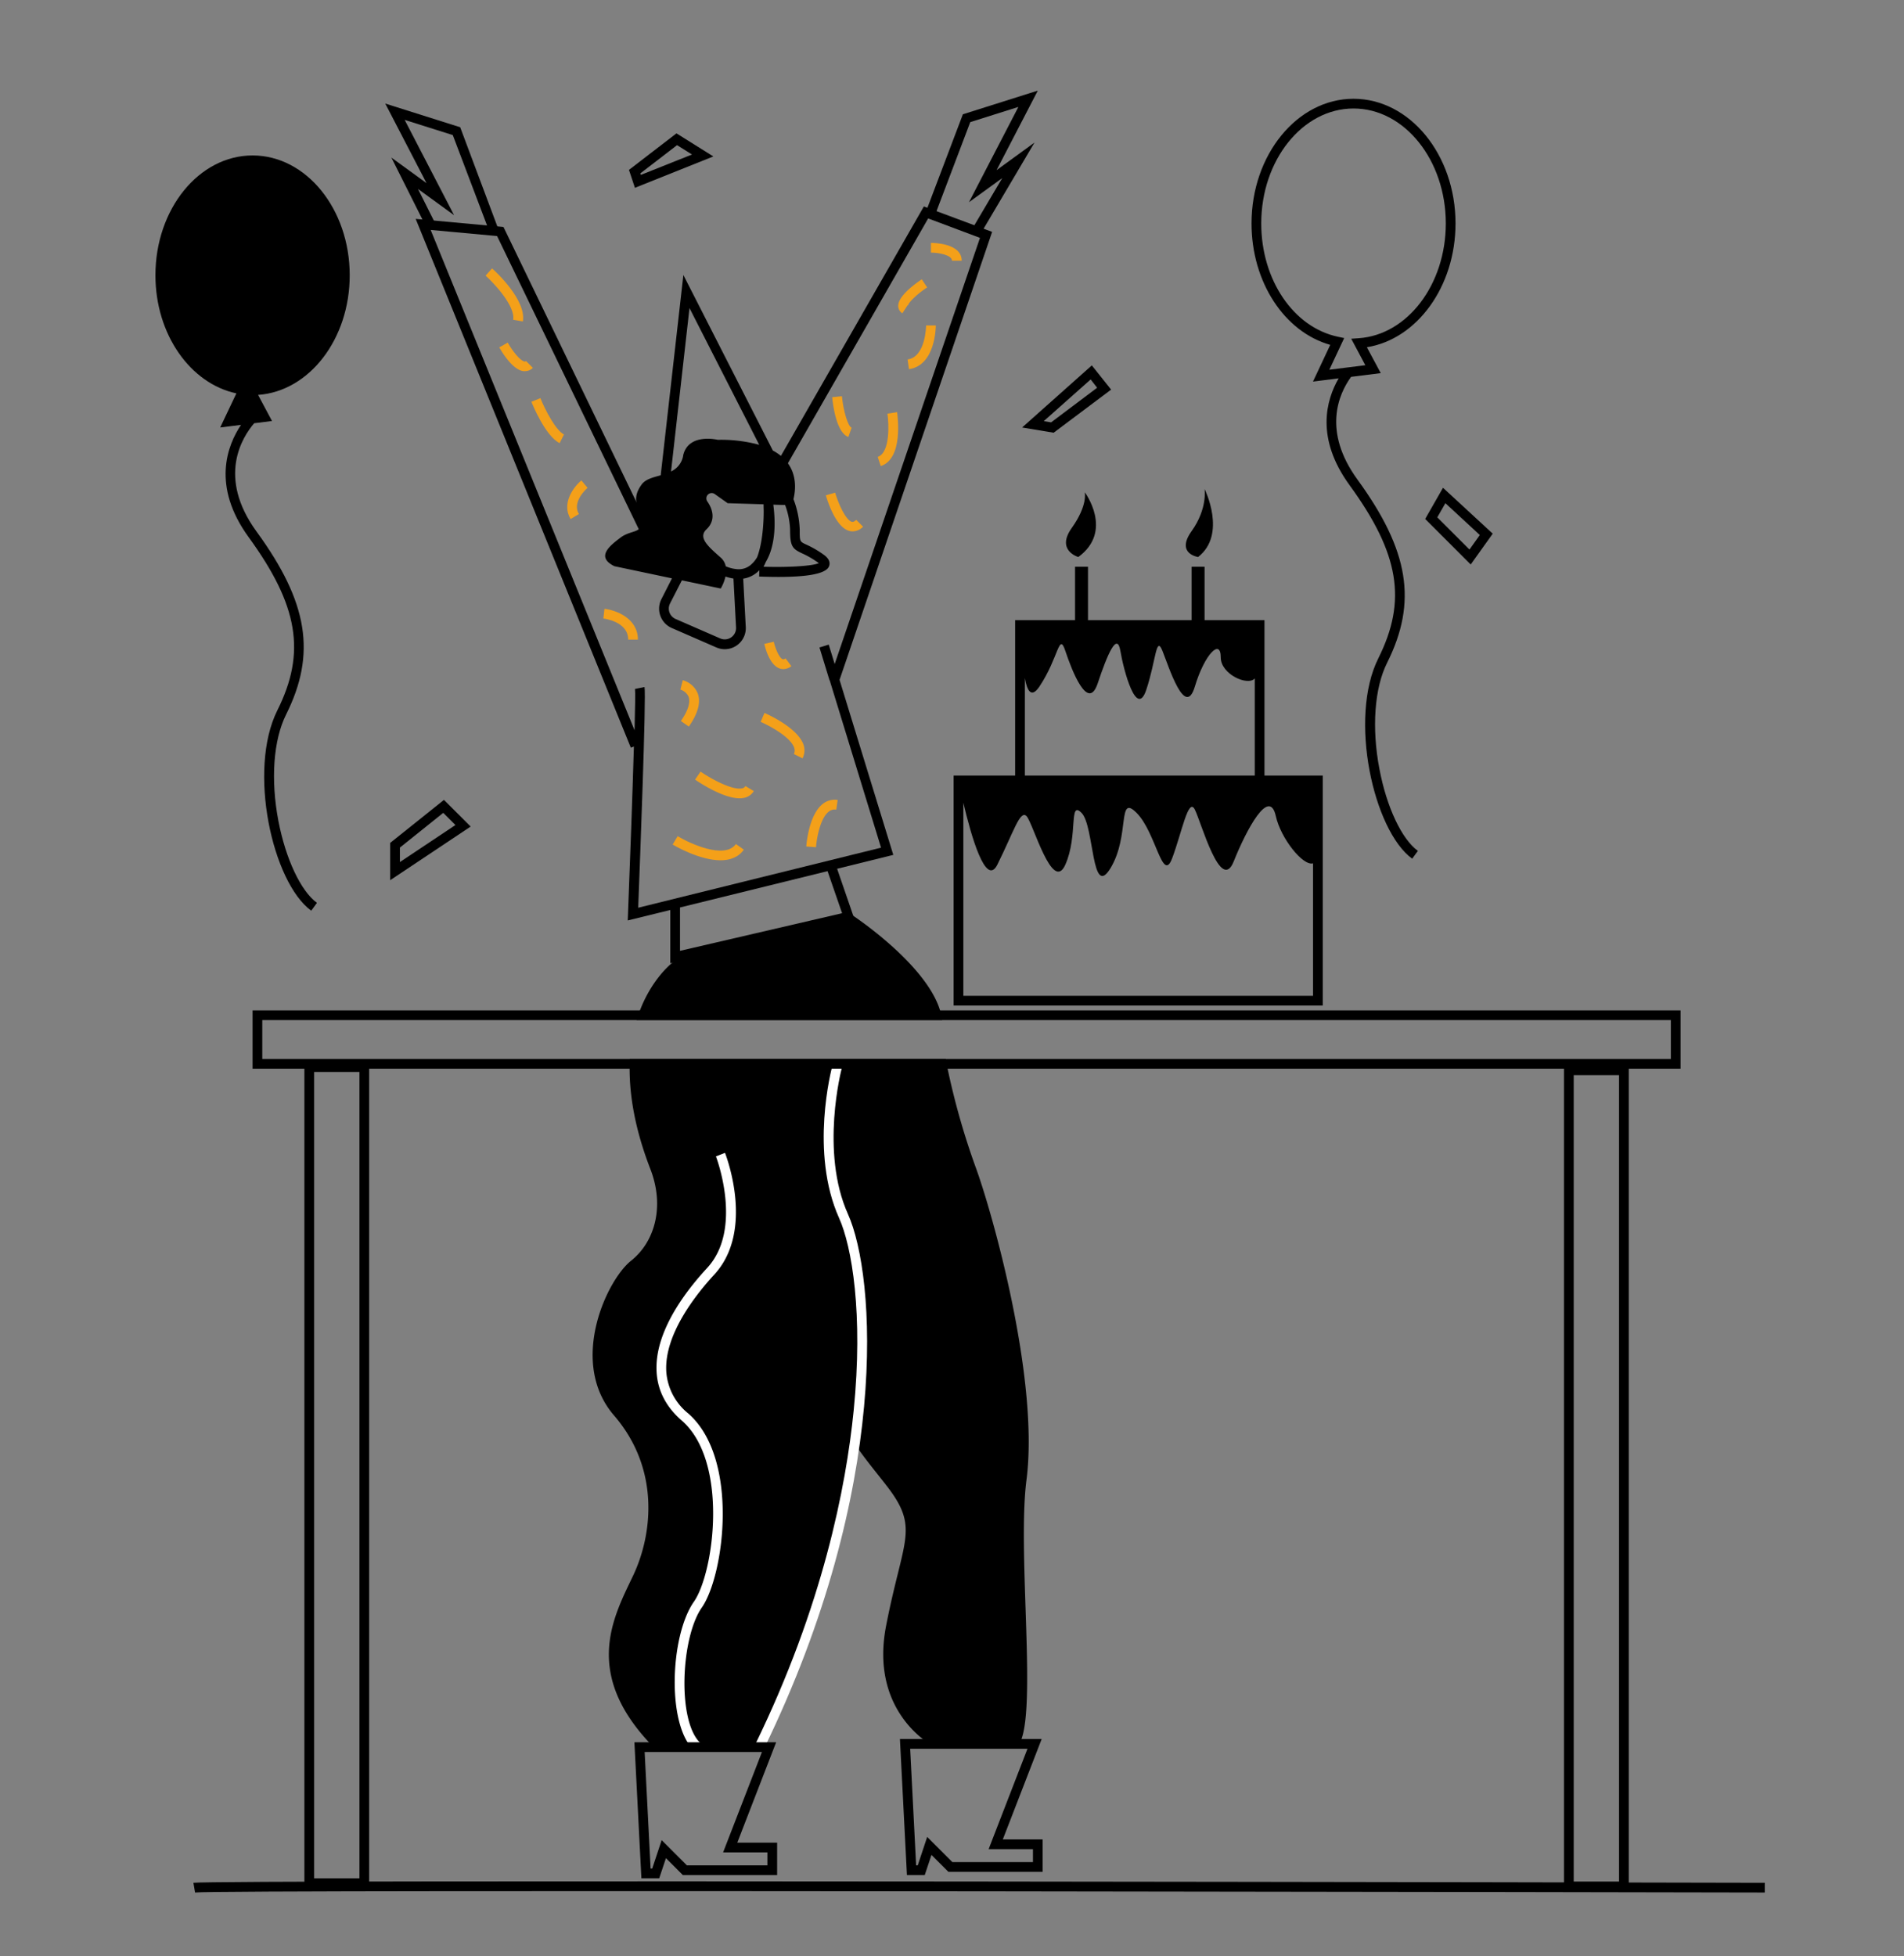
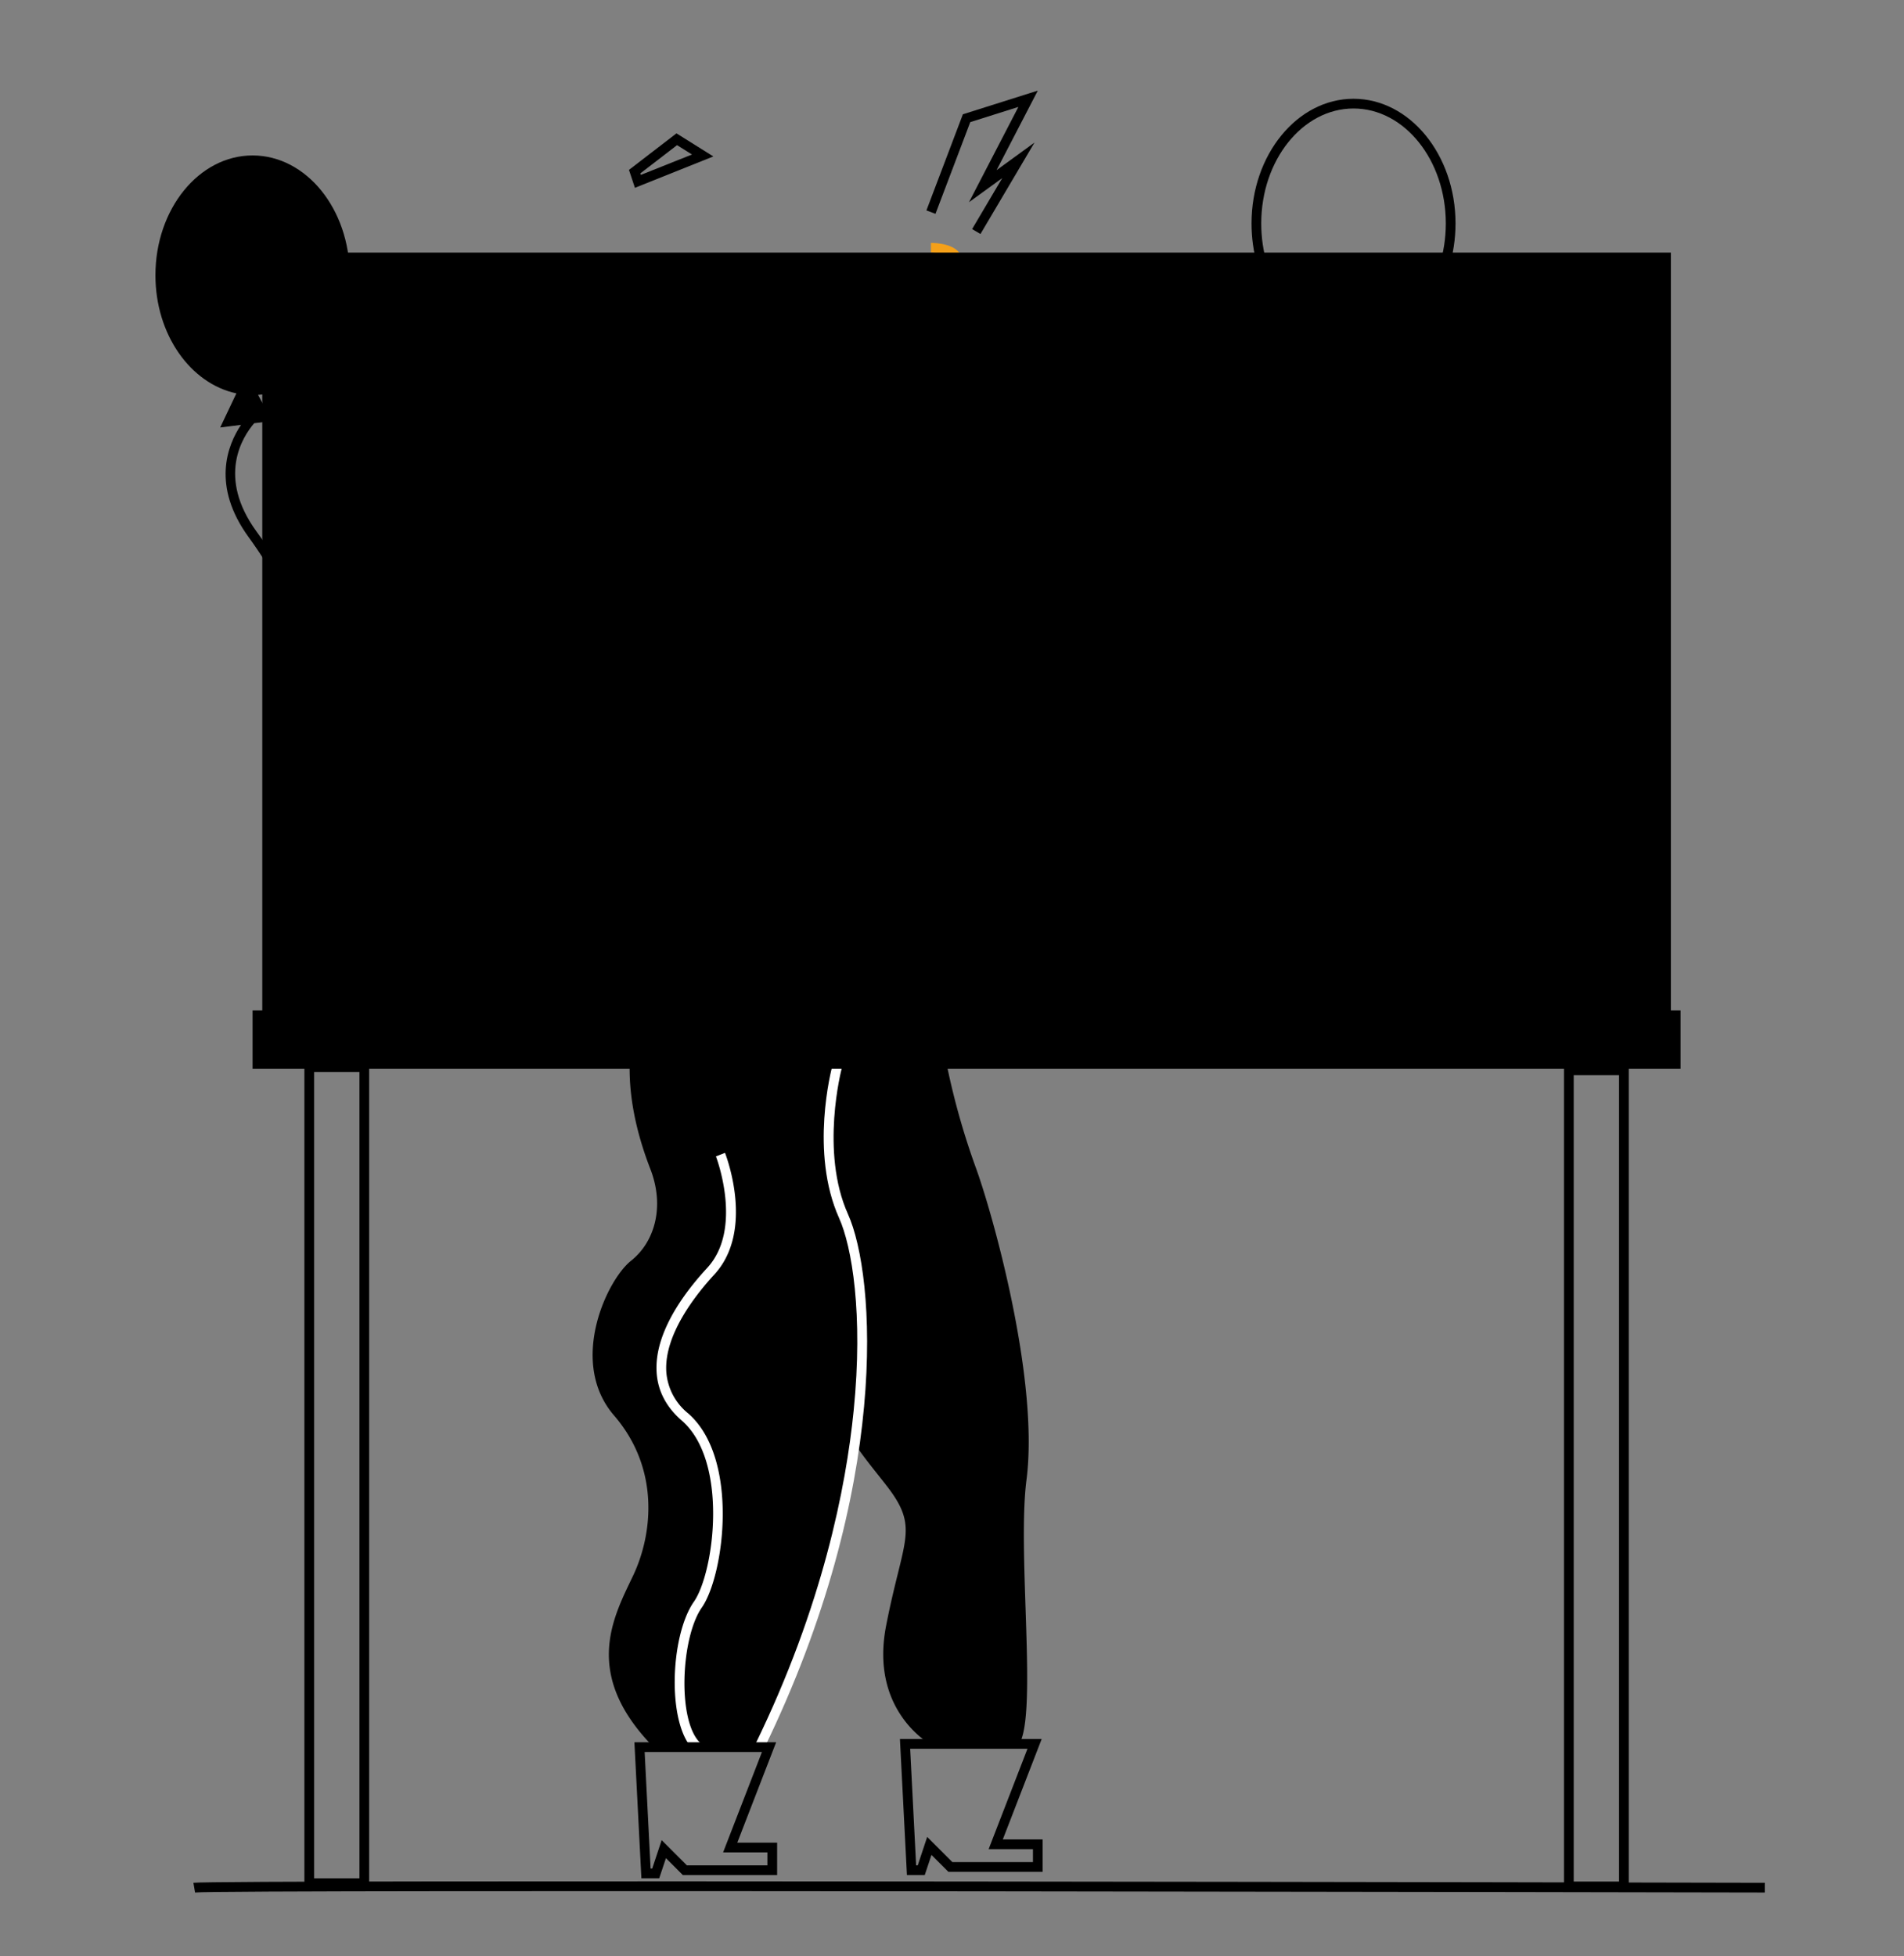
<svg xmlns="http://www.w3.org/2000/svg" id="Capa_1" data-name="Capa 1" viewBox="0 0 588 604">
  <rect x="0" y="0" width="588" height="604" fill="#808080" stroke="none" />
  <title>Mesa de trabajo 41</title>
  <path d="M426,237.47c-2.43-12.71-1.54-25,2.37-32.8,9.38-18.76,6.82-34.62-9.13-56.55-10.92-15-5.84-26.44-2-31.75l9.17-1.15-4.29-8C437.62,104.74,449.5,88.47,449.5,69c0-21.23-14.13-38.5-31.5-38.5S386.5,47.77,386.5,69c0,18.06,10.12,33.48,24.31,37.49l-5.33,11.34,7.93-1c-3.86,6.66-7.22,18.46,3.38,33,15.37,21.14,17.78,35.63,8.87,53.45-9.23,18.45-1.53,53.17,10.46,61.88l1.76-2.42C432.9,259.16,428.22,249.22,426,237.47ZM415.12,104.39l-1.86-.39c-13.77-2.86-23.76-17.58-23.76-35,0-19.58,12.79-35.5,28.5-35.5S446.5,49.42,446.5,69c0,18.83-11.82,34.4-26.9,35.44l-2.31.16,4.36,8.18-1.76.22h0l-4.25.53-5.11.64Z" />
  <path d="M290.94,315H196.59c.16-.51.32-1,.49-1.5s.36-1,.55-1.5c3.5-9.08,8.77-13.72,10.07-14.77l.3-.23,49.12-11.61a15.43,15.43,0,0,1,1.68-1.74c.24-.21.48-.4.71-.58a10.75,10.75,0,0,1,1.91-1.17c.13-.08.26-.13.39-.2s24,15.45,28.5,30.3c.11.35.21.71.29,1.06a11.52,11.52,0,0,1,.3,1.62C290.92,314.79,290.93,314.89,290.94,315Z" />
  <path d="M317,457c4-31-10.53-82.56-15.75-96.73A227.07,227.07,0,0,1,292.64,330c-.1-.51-.2-1-.29-1.5s-.19-1-.28-1.5H194.51c0,.49-.06,1-.07,1.5s0,1,0,1.5c0,8.47,1.66,18.74,6.41,31,4.42,11.41,1.49,22.38-6,28.34s-19.39,31.33-5.22,47.74,11.93,36.54,6,49.22c-5.8,12.31-15.81,29.54,4.78,51.7.62.66,1.26,1.33,1.93,2h32.07l.18-.47c.14-.34.34-.86.6-1.53,2.55-6.48,10.76-27.18,16.37-39,4.41-9.3,10.74-28.88,12.68-52.83.34.51.69,1,1,1.51,2.88,4.06,6,7.75,8.75,11.34,10,13,4.88,16.13-.34,43-3.92,20.15,6.12,30.91,11.37,35a21.14,21.14,0,0,0,3,2l27-1c.15-.3.29-.64.43-1C319.88,524.78,314.22,478.55,317,457Z" />
  <path d="M214.51,540.63c-8.68-7.6-7.61-35.46-.24-46,6.3-9,10.84-43.36-3.75-56-4.82-4.17-7.43-9.24-7.75-15-.66-11.83,8.13-24,15.63-32.11,11.21-12.15,2.79-34.21,2.7-34.43l2.8-1.1c.38,1,9.2,24-3.3,37.57-5.81,6.3-15.47,18.56-14.84,29.9a18.14,18.14,0,0,0,6.72,12.95c16,13.88,11.16,50.11,4.25,60-6.48,9.25-7.7,35.49-.24,42Z" fill="#fff" />
  <path d="M235.85,540.16l-2.7-1.32c21-43,28.15-79.89,30.48-103.24,3-29.88-.55-50.72-4.5-59.48-9.11-20.26-2.37-45.93-2.08-47l2.9.78c-.07.25-6.75,25.73,1.92,45C270.41,393.86,275.28,459.22,235.85,540.16Z" fill="#fff" />
  <path d="M227.69,569l12-31H195.92l2.16,42h5.5l2.08-6.22,5.22,5.22H240V569Zm9.31,7H212.12l-7.78-7.78L201.42,577h-.5l-1.84-36h36.23l-12,31H237Z" />
  <path d="M309.69,568l12-31H277.92l2.16,42h5.5l2.08-6.22,5.22,5.22H322V568Zm9.31,7H294.12l-7.78-7.78L283.42,576h-.5l-1.84-36h36.23l-12,31H319Z" />
-   <path d="M212.73,224.36l-2.46-1.72c2.2-3.14,3-5.73,2.39-7.47a4.06,4.06,0,0,0-2.54-2.22l.74-2.91a7.07,7.07,0,0,1,4.61,4.05C216.49,216.84,215.57,220.3,212.73,224.36Z" fill="#f4a019" />
  <path d="M222.52,265.65c-6.58,0-14.33-4.59-14.79-4.86l1.54-2.58c3.85,2.3,14.57,7.23,18,2.42l2.44,1.74C228,264.79,225.36,265.65,222.52,265.65Z" fill="#f4a019" />
  <path d="M247.84,234.17l-2.68-1.34a2.43,2.43,0,0,0,.08-2c-1.24-3.39-7.88-6.87-10.33-7.92l1.18-2.76c1,.44,10,4.44,12,9.65A5.43,5.43,0,0,1,247.84,234.17Z" fill="#f4a019" />
  <path d="M228.4,246.51c-5.25,0-12.83-5.14-13.75-5.78l1.7-2.46c3.38,2.33,9.85,5.8,12.79,5.17a1.48,1.48,0,0,0,1.07-.71l2.58,1.54a4.52,4.52,0,0,1-3,2.1A6.7,6.7,0,0,1,228.4,246.51Z" fill="#f4a019" />
  <path d="M252,261.61l-3-.22c.07-1,.81-9.68,5-13.08a6,6,0,0,1,4.69-1.3l-.42,3a2.94,2.94,0,0,0-2.39.66C253.18,252.84,252.16,259.3,252,261.61Z" fill="#f4a019" />
  <path d="M241.91,206.61a3.41,3.41,0,0,1-1.22-.22c-3.08-1.14-4.42-6.5-4.65-7.56l2.92-.66c.45,2,1.66,5,2.77,5.41.09,0,.33.12.87-.28l1.8,2.4A4.1,4.1,0,0,1,241.91,206.61Z" fill="#f4a019" />
  <polygon points="302.79 72.26 300.21 70.74 309.52 54.98 299.24 62.45 314.5 33.02 299.64 37.71 288.9 66.03 286.1 64.97 297.36 35.29 320.5 27.98 307.76 52.55 319.48 44.02 302.79 72.26" />
-   <path d="M259.27,209.94,306.39,71.6l-21.08-7.85-51.64,90.1,2.61,1.49,50.36-87.89,16,6L257.77,205.05l-1.84-6-2.86.88,3.05,9.95,0,.13.09,0,15.88,51.74-75,18.55c.57-14.69,2.51-65.59,1.95-68.16l-2.94.61c.12.8.05,5.67-.13,12.76L133,71l20.51,1.89,44.63,92.33,2.7-1.3L155.48,70.08l-27.11-2.49,66.45,163.29.94-.38c-.43,14.72-1.19,35.73-1.82,51.72l-.08,2L207,281v16.43l57-13.23-5.48-15.93,17.35-4.29Zm.79,72.05L210,293.61V280.22L255.57,269Z" />
-   <polygon points="132.16 71.17 120.87 48.66 131.72 56.55 118.98 31.98 142.12 39.29 154 71 150.57 70.03 139.83 41.71 124.97 37.02 140.23 66.45 129.08 58.34 134.84 69.83 132.16 71.17" />
  <path d="M161.48,99.25l-3-.5c.71-4.25-5.91-11.28-8.52-13.64l2-2.23C153.09,83.86,162.58,92.63,161.48,99.25Z" fill="#f4a019" />
  <path d="M172.83,136.84c-4.38-2.19-8.29-11.71-8.72-12.78l2.78-1.12c1.47,3.67,4.74,9.95,7.28,11.22Z" fill="#f4a019" />
  <path d="M278.67,96.75a2.73,2.73,0,0,1-1.28-2.32c0-3,5.09-6.72,7.28-8.18l1.66,2.5c-3.08,2-5.91,4.76-5.94,5.68a.36.36,0,0,0-.08-.2Z" fill="#f4a019" />
  <path d="M280.71,114l-.42-3c5.62-.8,5.71-10.41,5.71-10.51h3C289,101,288.91,112.81,280.71,114Z" fill="#f4a019" />
  <path d="M262,134.92c-3.64-1.21-4.77-9.7-5-12.27l3-.3c.48,4.73,1.9,9.36,3,9.73Z" fill="#f4a019" />
  <path d="M272,143.92l-.94-2.84c3.9-1.31,3.45-10.3,3-13.35l3-.46C277.21,128.73,279,141.59,272,143.92Z" fill="#f4a019" />
  <path d="M263.31,164.08a3.69,3.69,0,0,1-1-.13c-4.23-1.09-6.8-9.39-7.27-11l2.88-.82c.95,3.32,3.25,8.47,5.14,9,.17,0,.6.15,1.36-.61l2.12,2.12A4.54,4.54,0,0,1,263.31,164.08Z" fill="#f4a019" />
  <path d="M297,80.5h-3c0-1.77-4.23-2.5-6.5-2.5V75C288.47,75,297,75.15,297,80.5Z" fill="#f4a019" />
  <path d="M176.21,160.27c-2.89-4.82.91-9.91,3.33-11.92l1.92,2.3-1-1.15,1,1.15c-.05,0-5,4.25-2.67,8.08Z" fill="#f4a019" />
  <path d="M197,197.5h-3c0-5.56-7.36-6.47-7.67-6.51l.34-3C190.24,188.41,197,190.9,197,197.5Z" fill="#f4a019" />
  <path d="M162.12,114.61a4.49,4.49,0,0,1-.51,0c-3.45-.49-6.79-6.21-7.42-7.35l2.62-1.46c1.48,2.66,3.9,5.65,5.22,5.84a.43.43,0,0,0,.41-.17l2.12,2.12A3.4,3.4,0,0,1,162.12,114.61Z" fill="#f4a019" />
  <path d="M545,584.39c-4.77,0-477.15-1-484.76,0l-.51-3c5.71-1,465.69-.07,485.27,0Z" />
-   <path d="M78,312v18H94V583h20V330H483V584h20V330h16V312Zm33,268H97V331h14Zm389,1H486V332h14Zm16-254H81V315H516Z" />
+   <path d="M78,312v18H94V583h20V330H483V584h20V330h16V312Zm33,268H97V331h14Zm389,1H486V332h14m16-254H81V315H516Z" />
  <path d="M254.37,171.28a31.32,31.32,0,0,0-5.4-3.13c-2-.92-2-.92-2-4.65a29,29,0,0,0-1.93-9.38c.84-3.43,1.5-10.77-6.37-15l-27.63-54.2-7,61.84c-2.37.67-4.71,1.19-5.93,2.91-2.76,3.87-1.5,5.89-.32,10.55s-2.74,3.22-6.12,5.76-7.77,6-1.92,8.86l17.77,3.75L204.26,185a6.51,6.51,0,0,0,3.19,8.92l13.77,6a6.65,6.65,0,0,0,2.61.55,6.51,6.51,0,0,0,6.48-6.86l-.79-14.93a8.53,8.53,0,0,0,4.46-2.09c.18-.16.36-.33.53-.51l-.07,1.95q3.26.12,6,.12c9.6,0,14.84-1.12,15.6-3.35C256.36,173.94,256.3,172.65,254.37,171.28ZM212.93,95.13l21.53,42.22a45,45,0,0,0-12.8-1.54s-9.06-2.23-10.69,4.83c0,0,0,.08,0,.13a6.58,6.58,0,0,1-3.74,4.81ZM225.82,196.8a3.48,3.48,0,0,1-3.4.34l-13.77-6a3.5,3.5,0,0,1-1.72-4.81l3.65-7.13,12,2.53a13.15,13.15,0,0,0,1.47-3.7h0a14.78,14.78,0,0,0,2.46.62h0l.8,15.09A3.49,3.49,0,0,1,225.82,196.8Zm1.76-21.05a11.18,11.18,0,0,1-3.45-.88h0a4.86,4.86,0,0,0-1.58-2.71c-3.86-3.42-7.07-6.16-4.36-8.72s2.16-5.88.26-8.58a.56.56,0,0,1-.05-.08,1.64,1.64,0,0,1,2.32-2.23l4,2.83,11.09.34h0c0,.11,0,.23,0,.35a.59.59,0,0,0,0,.14l0,.24a.66.66,0,0,1,0,.15c.13,2.1,0,10.38-2,15.48A9.43,9.43,0,0,1,232,174.3,5.73,5.73,0,0,1,227.58,175.75Zm8.19-.71a13.71,13.71,0,0,0,.74-1.54l0,0c3.07-5.14,3-12.33,2.32-17.55l0-.11,3.64.11A24.72,24.72,0,0,1,244,163.5c0,5.15.65,5.94,3.7,7.37a28.25,28.25,0,0,1,4.93,2.85l.24.18C250.66,174.85,242.87,175.24,235.77,175Z" />
  <path d="M390.5,239.5v-48H372V175h-4v16.5H336V175h-4v16.5H313.5v48h-19v71h114v-71ZM339,211c3-9,6-16,7-10s5,21,8,12,3-17,5-12,7,21,10,11,8-15,8-9c0,5.22,8.34,8.93,10.5,6.5v30h-71V209.39c.71,4,2,6.31,4.5,2.61,6-9,6-17,8-11S336,220,339,211Zm66.5,96.5h-108V247.87c2.33,9.91,6.92,26.28,10.5,19.13,5-10,7-17,9-15s8,24,12,15,1-20,5-16,3,27,9,17,2-23,8-17,8,22,11,14,5-19,7-15,8,26,12,16,11-23,13-14c1.54,6.94,8.43,15.53,11.5,14.59Z" />
  <path d="M333,172s-7-2-2-9,4-11,4-11S344,164,333,172Z" />
  <path d="M370,172s-7-1-2-8,4-13,4-13S379,165,370,172Z" />
  <path d="M97.88,278.79l-1.76,2.42c-12-8.71-19.69-43.43-10.46-61.88,8.91-17.82,6.5-32.31-8.87-53.45C65.25,150,70.24,137.45,74.43,131.2L68,132l5-10.53c-14.17-3-25-18.16-25-36.47,0-20.43,13.43-37,30-37s30,16.57,30,37c0,19.73-12.52,35.85-28.3,36.94L84,130l-5.5.69c-3.63,4.21-11.56,16.55.71,33.43,16,21.93,18.51,37.79,9.13,56.55-3.91,7.83-4.8,20.09-2.37,32.8C88.22,265.22,92.9,275.16,97.88,278.79Z" />
  <path d="M337.18,112.83,315.66,132l9.73,1.62,17.75-13.31Zm-12.57,17.59-2.27-.38,14.48-12.87,2,2.56Z" />
  <path d="M208.91,41.18,194.24,52.46,196.08,58l24.22-9.69ZM197.76,53.54l11.33-8.72,4.61,2.89L197.92,54Z" />
  <path d="M445.63,150.62l-5.5,9.63,14.06,14.06,6.8-9.52Zm8.18,19.07-9.94-9.94,2.5-4.37L457,165.21Z" />
  <path d="M137.11,247,120.5,260.28V271.8l24.85-16.57ZM123.5,261.72,136.89,251l3.76,3.76L123.5,266.2Z" />
</svg>